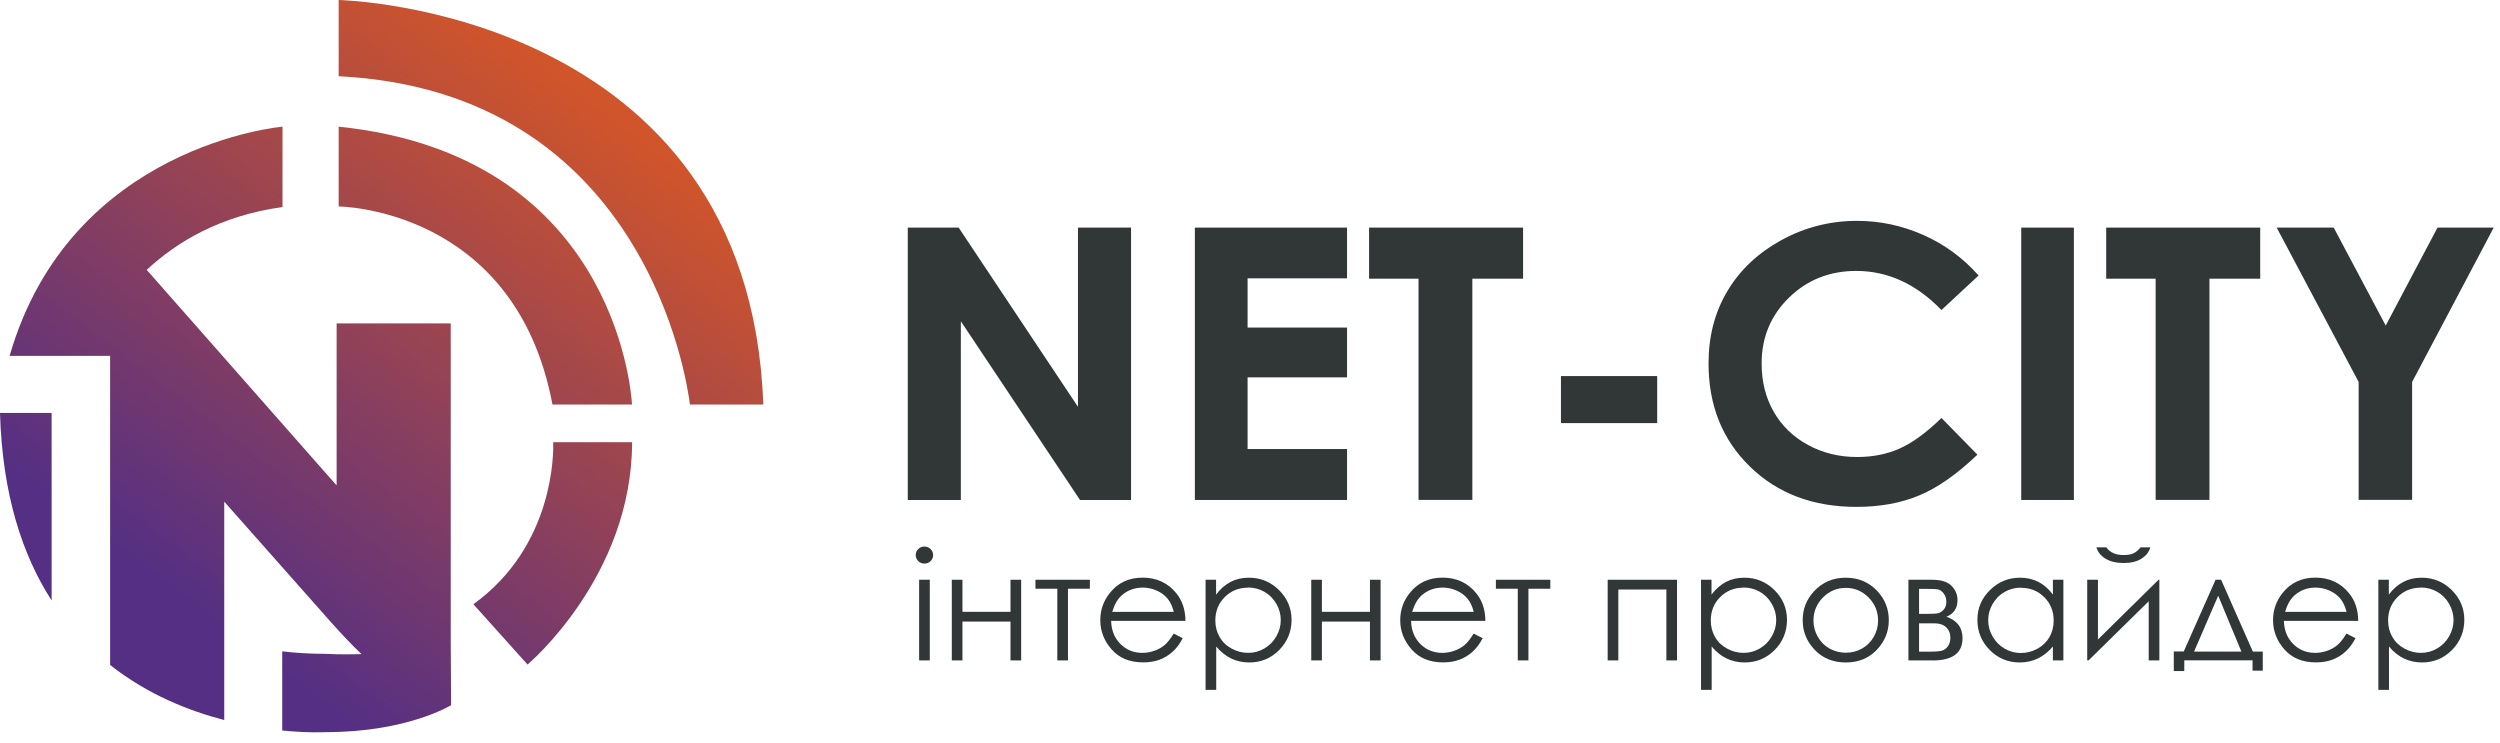
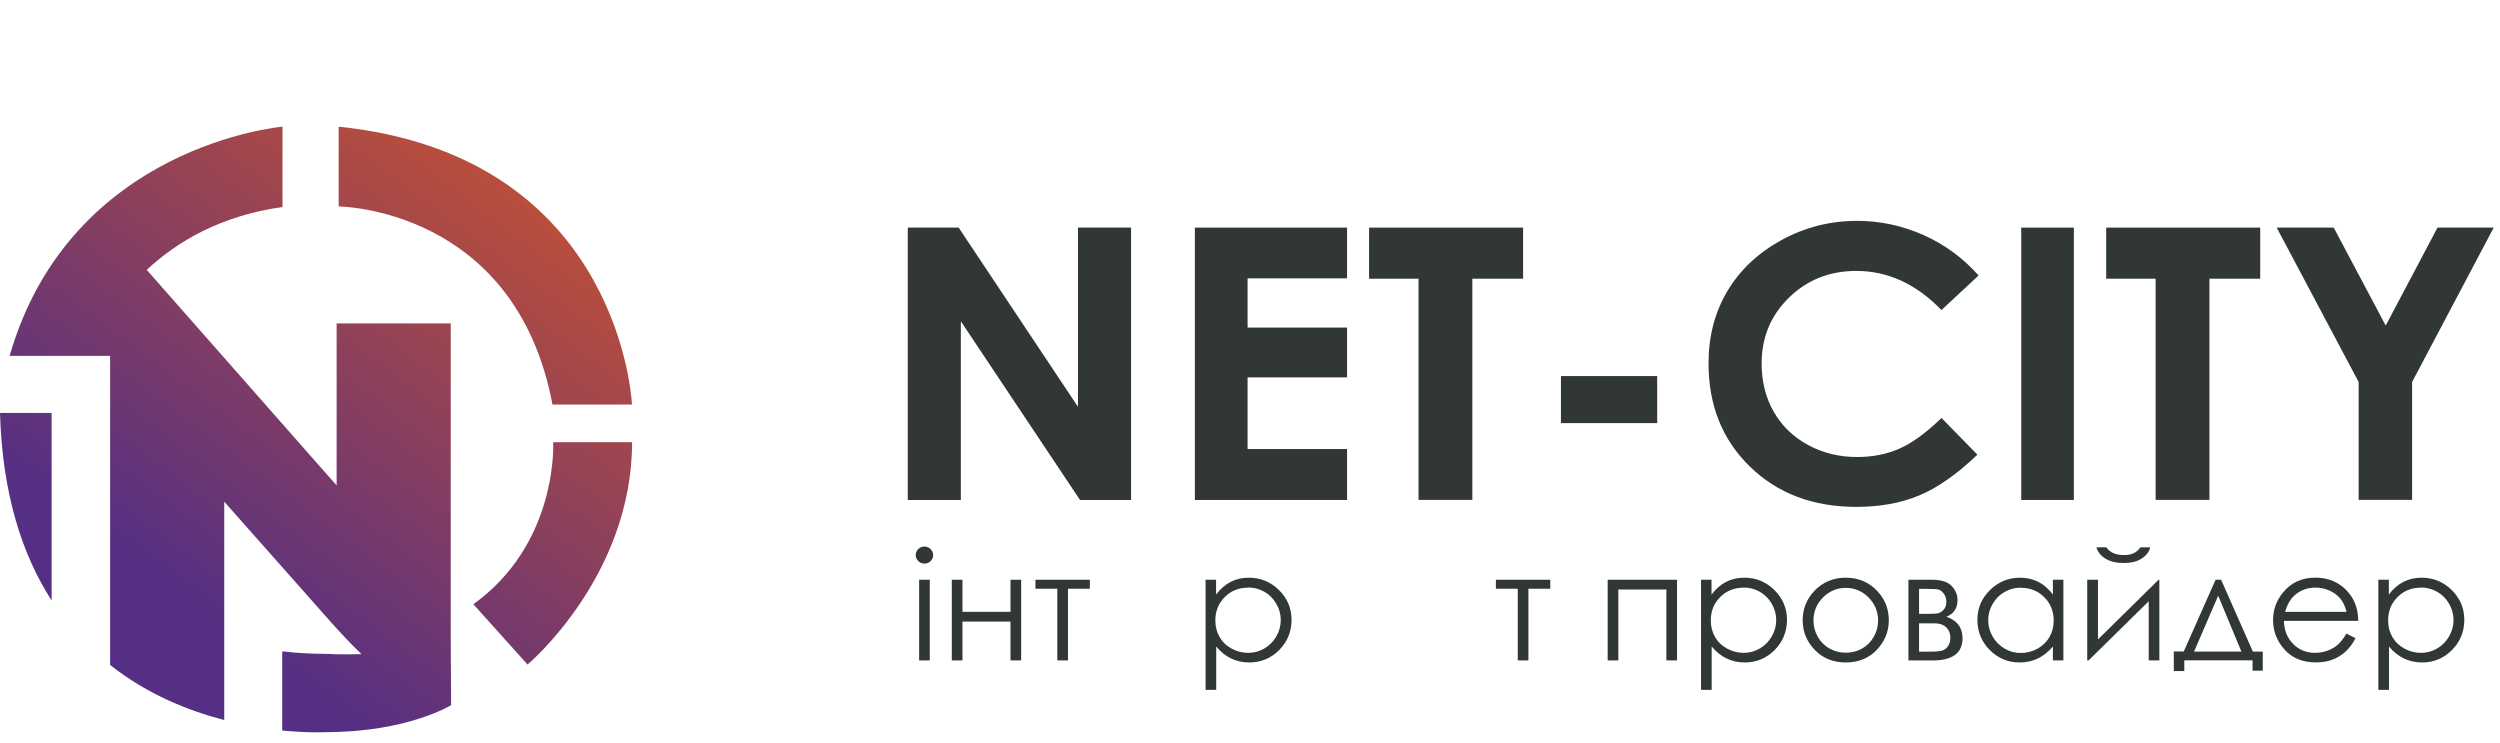
<svg xmlns="http://www.w3.org/2000/svg" width="239" height="71" viewBox="0 0 239 71" fill="none">
  <path d="M45.252 57.761L50.432 63.53C50.432 63.53 60.416 55.153 60.429 42.274H52.886C52.921 43.221 53.005 52.176 45.259 57.761H45.252Z" fill="url(#paint0_linear_173_539)" />
  <path d="M4.936 57.407V39.475H0C0.223 47.273 2.147 53.082 4.936 57.407Z" fill="url(#paint1_linear_173_539)" />
  <path d="M43.091 30.914H32.181V46.408L14.027 25.799C16.906 23.115 21.089 20.609 27.008 19.792V12.109C27.008 12.109 6.735 13.832 0.92 34.019H10.527V40.776C10.527 40.919 10.527 41.062 10.527 41.211V51.918V63.571C12.326 64.987 14.215 66.097 16.104 66.956C17.924 67.787 19.737 68.393 21.438 68.835V58.463V47.961L31.609 59.444C32.662 60.629 33.638 61.657 34.558 62.535C32.502 62.597 31.149 62.508 31.149 62.508C29.664 62.508 28.284 62.42 26.98 62.27V69.837C29.504 70.088 31.149 69.993 31.149 69.993C38.971 69.993 43.126 67.412 43.126 67.412L43.091 61.412V30.927V30.914Z" fill="url(#paint2_linear_173_539)" />
  <path d="M32.376 12.109V19.737C32.376 19.737 49.268 19.853 52.816 38.671H60.422C60.304 36.771 58.338 14.793 32.376 12.109Z" fill="url(#paint3_linear_173_539)" />
-   <path d="M32.376 0V7.287C61.733 8.759 65.693 36.526 65.958 38.671H72.971C71.619 0.824 32.376 0 32.376 0Z" fill="url(#paint4_linear_173_539)" />
  <path d="M86.782 21.76H91.648L103.053 38.889V21.76H108.129V47.797H103.249L91.857 30.716V47.797H86.782V21.76Z" fill="#313737" />
  <path d="M114.229 21.76H128.778V26.609H119.269V31.315H128.778V36.076H119.269V42.928H128.778V47.797H114.229V21.76Z" fill="#313737" />
  <path d="M130.877 21.76H145.608V26.643H140.756V47.79H135.611V26.643H130.884V21.76H130.877Z" fill="#313737" />
  <path d="M149.226 35.953H158.428V40.449H149.226V35.953Z" fill="#313737" />
  <path d="M189.152 26.337L185.604 29.64C183.191 27.147 180.472 25.901 177.461 25.901C174.916 25.901 172.769 26.752 171.026 28.455C169.283 30.158 168.412 32.255 168.412 34.741C168.412 36.478 168.795 38.017 169.569 39.366C170.343 40.714 171.43 41.77 172.846 42.539C174.261 43.309 175.829 43.69 177.551 43.69C179.022 43.69 180.368 43.425 181.588 42.887C182.808 42.349 184.146 41.375 185.604 39.958L189.041 43.466C187.075 45.345 185.213 46.646 183.463 47.368C181.713 48.097 179.713 48.458 177.468 48.458C173.327 48.458 169.932 47.177 167.296 44.61C164.654 42.042 163.336 38.753 163.336 34.741C163.336 32.146 163.936 29.837 165.142 27.822C166.341 25.806 168.063 24.185 170.308 22.952C172.546 21.726 174.958 21.113 177.544 21.113C179.74 21.113 181.86 21.569 183.896 22.475C185.931 23.381 187.681 24.675 189.159 26.344L189.152 26.337Z" fill="#313737" />
  <path d="M193.23 21.76H198.263V47.797H193.23V21.76Z" fill="#313737" />
  <path d="M201.345 21.76H216.076V26.643H211.224V47.79H206.079V26.643H201.352V21.76H201.345Z" fill="#313737" />
  <path d="M217.658 21.76H223.103L228.074 31.125L233.024 21.76H238.399L230.598 36.519V47.79H225.487V36.519L217.651 21.76H217.658Z" fill="#313737" />
  <path d="M88.371 52.251C88.601 52.251 88.796 52.333 88.964 52.49C89.124 52.653 89.208 52.844 89.208 53.069C89.208 53.293 89.124 53.484 88.964 53.641C88.803 53.804 88.601 53.879 88.371 53.879C88.141 53.879 87.953 53.797 87.785 53.641C87.625 53.477 87.541 53.287 87.541 53.069C87.541 52.851 87.625 52.646 87.785 52.49C87.946 52.326 88.141 52.251 88.371 52.251ZM87.869 55.425H88.887V63.135H87.869V55.425Z" fill="#313737" />
  <path d="M96.604 59.423H92.01V63.135H90.992V55.425H92.01V58.49H96.604V55.425H97.622V63.135H96.604V59.423Z" fill="#313737" />
  <path d="M98.996 55.425H104.19V56.283H102.098V63.135H101.08V56.283H98.989V55.425H98.996Z" fill="#313737" />
-   <path d="M112.214 60.574L113.071 61.01C112.792 61.548 112.465 61.984 112.095 62.311C111.726 62.644 111.315 62.896 110.854 63.067C110.394 63.237 109.871 63.325 109.293 63.325C108.003 63.325 106.999 62.91 106.274 62.086C105.549 61.262 105.187 60.329 105.187 59.294C105.187 58.313 105.493 57.441 106.107 56.678C106.888 55.704 107.926 55.221 109.237 55.221C110.548 55.221 111.656 55.718 112.458 56.719C113.03 57.421 113.322 58.299 113.329 59.355H106.225C106.246 60.247 106.539 60.983 107.104 61.555C107.668 62.127 108.373 62.413 109.202 62.413C109.606 62.413 109.997 62.345 110.373 62.209C110.757 62.072 111.077 61.889 111.342 61.664C111.607 61.439 111.9 61.071 112.207 60.567L112.214 60.574ZM112.214 58.497C112.081 57.965 111.879 57.543 111.621 57.23C111.363 56.917 111.022 56.658 110.596 56.467C110.171 56.276 109.725 56.174 109.251 56.174C108.477 56.174 107.808 56.419 107.25 56.903C106.846 57.257 106.539 57.788 106.33 58.497H112.214Z" fill="#313737" />
  <path d="M115.239 55.425H116.257V56.842C116.661 56.304 117.122 55.902 117.644 55.63C118.167 55.357 118.746 55.228 119.394 55.228C120.517 55.228 121.472 55.623 122.274 56.413C123.068 57.203 123.473 58.149 123.473 59.26C123.473 60.37 123.075 61.357 122.287 62.147C121.5 62.937 120.545 63.332 119.429 63.332C118.802 63.332 118.223 63.203 117.7 62.951C117.17 62.699 116.696 62.318 116.271 61.807V65.954H115.253V55.425H115.239ZM119.304 56.181C118.425 56.181 117.686 56.481 117.087 57.08C116.487 57.679 116.187 58.422 116.187 59.314C116.187 59.9 116.32 60.424 116.592 60.894C116.857 61.364 117.24 61.732 117.742 62.004C118.244 62.277 118.767 62.413 119.325 62.413C119.882 62.413 120.384 62.277 120.865 61.998C121.346 61.718 121.73 61.337 122.016 60.84C122.301 60.343 122.441 59.825 122.441 59.28C122.441 58.735 122.301 58.211 122.016 57.72C121.73 57.23 121.353 56.849 120.879 56.576C120.398 56.304 119.882 56.167 119.318 56.167L119.304 56.181Z" fill="#313737" />
-   <path d="M130.967 59.423H126.373V63.135H125.355V55.425H126.373V58.49H130.967V55.425H131.985V63.135H130.967V59.423Z" fill="#313737" />
-   <path d="M140.888 60.574L141.745 61.01C141.466 61.548 141.139 61.984 140.769 62.311C140.4 62.644 139.988 62.896 139.528 63.067C139.068 63.237 138.545 63.325 137.967 63.325C136.677 63.325 135.673 62.91 134.948 62.086C134.223 61.262 133.86 60.329 133.86 59.294C133.86 58.313 134.167 57.441 134.781 56.678C135.561 55.704 136.6 55.221 137.911 55.221C139.221 55.221 140.33 55.718 141.132 56.719C141.703 57.421 141.996 58.299 142.003 59.355H134.899C134.92 60.247 135.213 60.983 135.778 61.555C136.342 62.127 137.046 62.413 137.876 62.413C138.28 62.413 138.671 62.345 139.047 62.209C139.424 62.072 139.751 61.889 140.016 61.664C140.281 61.439 140.574 61.071 140.881 60.567L140.888 60.574ZM140.888 58.497C140.755 57.965 140.553 57.543 140.295 57.23C140.037 56.917 139.696 56.658 139.27 56.467C138.845 56.276 138.399 56.174 137.925 56.174C137.151 56.174 136.482 56.419 135.924 56.903C135.52 57.257 135.213 57.788 135.004 58.497H140.888Z" fill="#313737" />
  <path d="M143.014 55.425H148.208V56.283H146.117V63.135H145.099V56.283H143.007V55.425H143.014Z" fill="#313737" />
  <path d="M153.701 55.425H160.324V63.135H159.306V56.358H154.712V63.135H153.694V55.425H153.701Z" fill="#313737" />
  <path d="M162.604 55.425H163.622V56.842C164.026 56.304 164.486 55.902 165.009 55.63C165.532 55.357 166.111 55.228 166.759 55.228C167.881 55.228 168.837 55.623 169.638 56.413C170.433 57.203 170.837 58.149 170.837 59.26C170.837 60.37 170.44 61.357 169.652 62.147C168.864 62.937 167.909 63.332 166.794 63.332C166.166 63.332 165.588 63.203 165.065 62.951C164.535 62.699 164.061 62.318 163.636 61.807V65.954H162.618V55.425H162.604ZM166.668 56.181C165.79 56.181 165.051 56.481 164.451 57.08C163.852 57.679 163.552 58.422 163.552 59.314C163.552 59.9 163.685 60.424 163.956 60.894C164.221 61.364 164.605 61.732 165.107 62.004C165.609 62.277 166.132 62.413 166.689 62.413C167.247 62.413 167.749 62.277 168.23 61.998C168.711 61.718 169.095 61.337 169.38 60.84C169.666 60.343 169.806 59.825 169.806 59.28C169.806 58.735 169.666 58.211 169.38 57.72C169.095 57.23 168.718 56.849 168.244 56.576C167.763 56.304 167.247 56.167 166.682 56.167L166.668 56.181Z" fill="#313737" />
  <path d="M176.457 55.228C177.67 55.228 178.681 55.657 179.482 56.515C180.207 57.298 180.57 58.224 180.57 59.3C180.57 60.377 180.186 61.316 179.42 62.127C178.653 62.931 177.663 63.332 176.457 63.332C175.251 63.332 174.254 62.931 173.487 62.127C172.72 61.323 172.336 60.383 172.336 59.3C172.336 58.218 172.699 57.305 173.424 56.522C174.226 55.657 175.237 55.228 176.457 55.228ZM176.457 56.202C175.613 56.202 174.888 56.508 174.281 57.114C173.675 57.72 173.368 58.463 173.368 59.328C173.368 59.886 173.508 60.404 173.787 60.887C174.065 61.371 174.435 61.739 174.909 62.004C175.383 62.263 175.899 62.399 176.457 62.399C177.014 62.399 177.537 62.27 178.004 62.004C178.478 61.739 178.848 61.371 179.127 60.887C179.406 60.404 179.545 59.886 179.545 59.328C179.545 58.463 179.238 57.727 178.632 57.114C178.025 56.508 177.3 56.202 176.457 56.202Z" fill="#313737" />
  <path d="M184.739 63.135H182.445V55.425H184.704C185.562 55.425 186.182 55.616 186.565 56.004C186.942 56.392 187.137 56.842 187.137 57.366C187.137 58.149 186.782 58.681 186.077 58.96C187.102 59.314 187.618 59.995 187.618 61.01C187.618 62.426 186.663 63.142 184.746 63.142L184.739 63.135ZM183.463 56.283V58.688H184.125C184.725 58.688 185.122 58.667 185.304 58.619C185.485 58.572 185.659 58.456 185.826 58.272C185.987 58.088 186.071 57.843 186.071 57.536C186.071 57.23 185.987 56.951 185.813 56.733C185.645 56.515 185.464 56.392 185.276 56.351C185.088 56.311 184.704 56.297 184.125 56.297H183.463V56.283ZM183.463 59.6V62.297H184.551C185.067 62.297 185.429 62.263 185.652 62.202C185.875 62.141 186.064 61.998 186.217 61.786C186.37 61.575 186.454 61.303 186.454 60.976C186.454 60.554 186.321 60.22 186.05 59.968C185.778 59.716 185.422 59.593 184.976 59.593H183.463V59.6Z" fill="#313737" />
  <path d="M197.259 55.425V63.135H196.256V61.807C195.83 62.311 195.349 62.692 194.819 62.951C194.29 63.203 193.711 63.332 193.084 63.332C191.968 63.332 191.013 62.937 190.225 62.147C189.437 61.357 189.04 60.39 189.04 59.26C189.04 58.129 189.437 57.203 190.239 56.413C191.041 55.623 191.996 55.228 193.118 55.228C193.767 55.228 194.352 55.364 194.875 55.63C195.398 55.902 195.858 56.304 196.256 56.842V55.425H197.259ZM193.202 56.181C192.637 56.181 192.114 56.317 191.64 56.59C191.159 56.862 190.783 57.244 190.497 57.734C190.211 58.224 190.072 58.742 190.072 59.294C190.072 59.845 190.211 60.356 190.497 60.853C190.783 61.35 191.166 61.732 191.647 62.011C192.128 62.29 192.644 62.426 193.195 62.426C193.746 62.426 194.276 62.29 194.778 62.018C195.273 61.745 195.656 61.371 195.928 60.908C196.193 60.438 196.332 59.913 196.332 59.328C196.332 58.435 196.032 57.693 195.433 57.094C194.833 56.494 194.094 56.195 193.209 56.195L193.202 56.181Z" fill="#313737" />
  <path d="M200.564 55.425V61.133L206.357 55.425H206.434V63.135H205.416V57.482L199.665 63.135H199.539V55.425H200.557H200.564ZM200.417 52.326H201.373C201.54 52.572 201.756 52.755 202.035 52.878C202.314 53.001 202.641 53.062 203.025 53.062C203.408 53.062 203.722 53.007 203.959 52.898C204.196 52.789 204.419 52.599 204.635 52.326H205.562C205.458 52.749 205.186 53.109 204.747 53.396C204.308 53.682 203.729 53.825 203.018 53.825C202.307 53.825 201.728 53.682 201.275 53.402C200.822 53.123 200.543 52.762 200.417 52.326Z" fill="#313737" />
  <path d="M208.763 62.29L211.809 55.425H212.339L215.372 62.29H216.32V64.116H215.344V63.128H208.818V64.156H207.814V62.283H208.77L208.763 62.29ZM212.06 56.951L209.753 62.29H214.277L212.06 56.951Z" fill="#313737" />
  <path d="M224.33 60.574L225.188 61.01C224.909 61.548 224.581 61.984 224.212 62.311C223.842 62.644 223.431 62.896 222.971 63.067C222.51 63.237 221.988 63.325 221.409 63.325C220.119 63.325 219.115 62.91 218.39 62.086C217.665 61.262 217.303 60.329 217.303 59.294C217.303 58.313 217.609 57.441 218.223 56.678C219.004 55.704 220.043 55.221 221.353 55.221C222.664 55.221 223.772 55.718 224.574 56.719C225.146 57.421 225.439 58.299 225.445 59.355H218.341C218.362 60.247 218.655 60.983 219.22 61.555C219.785 62.127 220.489 62.413 221.318 62.413C221.723 62.413 222.113 62.345 222.49 62.209C222.873 62.072 223.194 61.889 223.459 61.664C223.724 61.439 224.016 61.071 224.323 60.567L224.33 60.574ZM224.33 58.497C224.198 57.965 223.995 57.543 223.737 57.23C223.48 56.917 223.138 56.658 222.713 56.467C222.287 56.276 221.841 56.174 221.367 56.174C220.593 56.174 219.924 56.419 219.373 56.903C218.969 57.257 218.662 57.788 218.453 58.497H224.337H224.33Z" fill="#313737" />
  <path d="M227.356 55.425H228.374V56.842C228.771 56.304 229.238 55.902 229.761 55.63C230.284 55.357 230.863 55.228 231.511 55.228C232.633 55.228 233.589 55.623 234.39 56.413C235.185 57.203 235.589 58.149 235.589 59.26C235.589 60.37 235.192 61.357 234.404 62.147C233.616 62.937 232.661 63.332 231.546 63.332C230.918 63.332 230.34 63.203 229.817 62.951C229.287 62.699 228.813 62.318 228.388 61.807V65.954H227.37V55.425H227.356ZM231.42 56.181C230.542 56.181 229.803 56.481 229.203 57.08C228.604 57.679 228.304 58.422 228.304 59.314C228.304 59.9 228.437 60.424 228.708 60.894C228.98 61.364 229.357 61.732 229.859 62.004C230.361 62.277 230.884 62.413 231.441 62.413C231.999 62.413 232.501 62.277 232.982 61.998C233.463 61.718 233.846 61.337 234.132 60.84C234.418 60.343 234.558 59.825 234.558 59.28C234.558 58.735 234.418 58.211 234.132 57.72C233.853 57.23 233.47 56.849 232.996 56.576C232.515 56.304 231.999 56.167 231.434 56.167L231.42 56.181Z" fill="#313737" />
  <defs>
    <linearGradient id="paint0_linear_173_539" x1="36.615" y1="72.193" x2="74.293" y2="22.427" gradientUnits="userSpaceOnUse">
      <stop stop-color="#542F84" />
      <stop offset="1" stop-color="#D1552A" />
    </linearGradient>
    <linearGradient id="paint1_linear_173_539" x1="3.507" y1="47.13" x2="41.185" y2="-2.636" gradientUnits="userSpaceOnUse">
      <stop stop-color="#542F84" />
      <stop offset="1" stop-color="#D1552A" />
    </linearGradient>
    <linearGradient id="paint2_linear_173_539" x1="15.909" y1="56.522" x2="53.581" y2="6.749" gradientUnits="userSpaceOnUse">
      <stop stop-color="#542F84" />
      <stop offset="1" stop-color="#D1552A" />
    </linearGradient>
    <linearGradient id="paint3_linear_173_539" x1="19.527" y1="59.26" x2="57.206" y2="9.493" gradientUnits="userSpaceOnUse">
      <stop stop-color="#542F84" />
      <stop offset="1" stop-color="#D1552A" />
    </linearGradient>
    <linearGradient id="paint4_linear_173_539" x1="20.448" y1="59.961" x2="58.126" y2="10.188" gradientUnits="userSpaceOnUse">
      <stop stop-color="#542F84" />
      <stop offset="1" stop-color="#D1552A" />
    </linearGradient>
  </defs>
</svg>